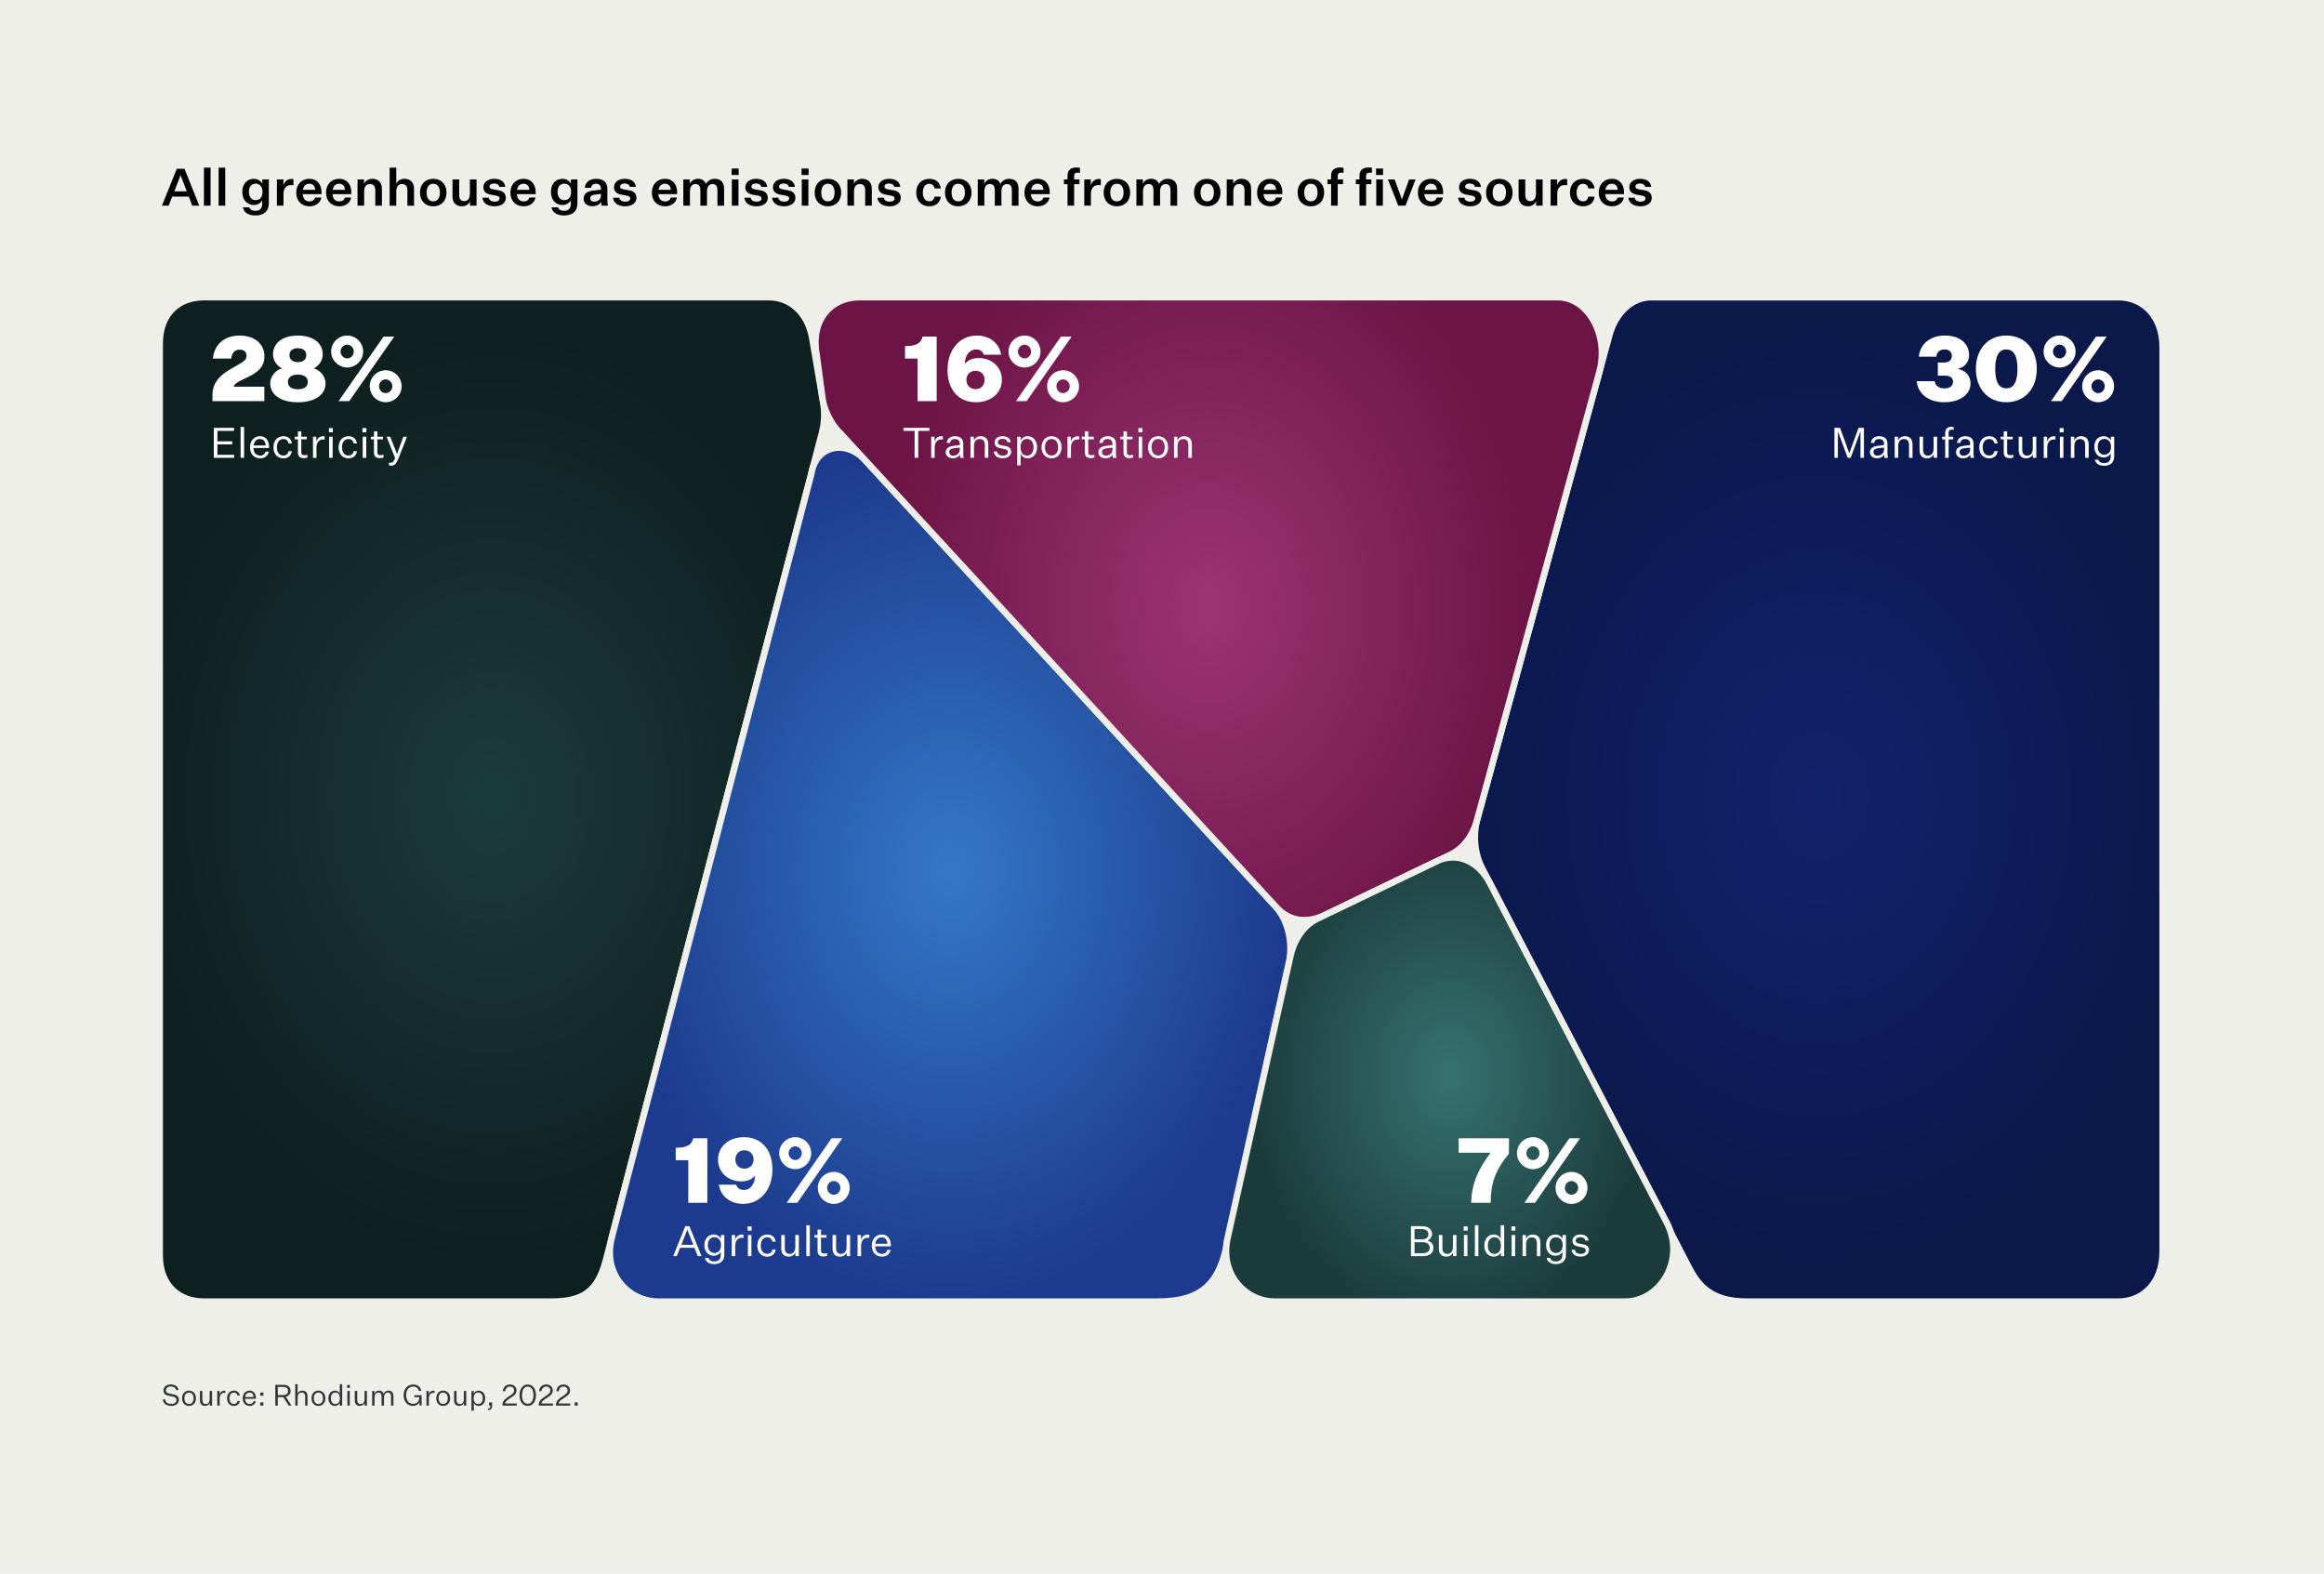
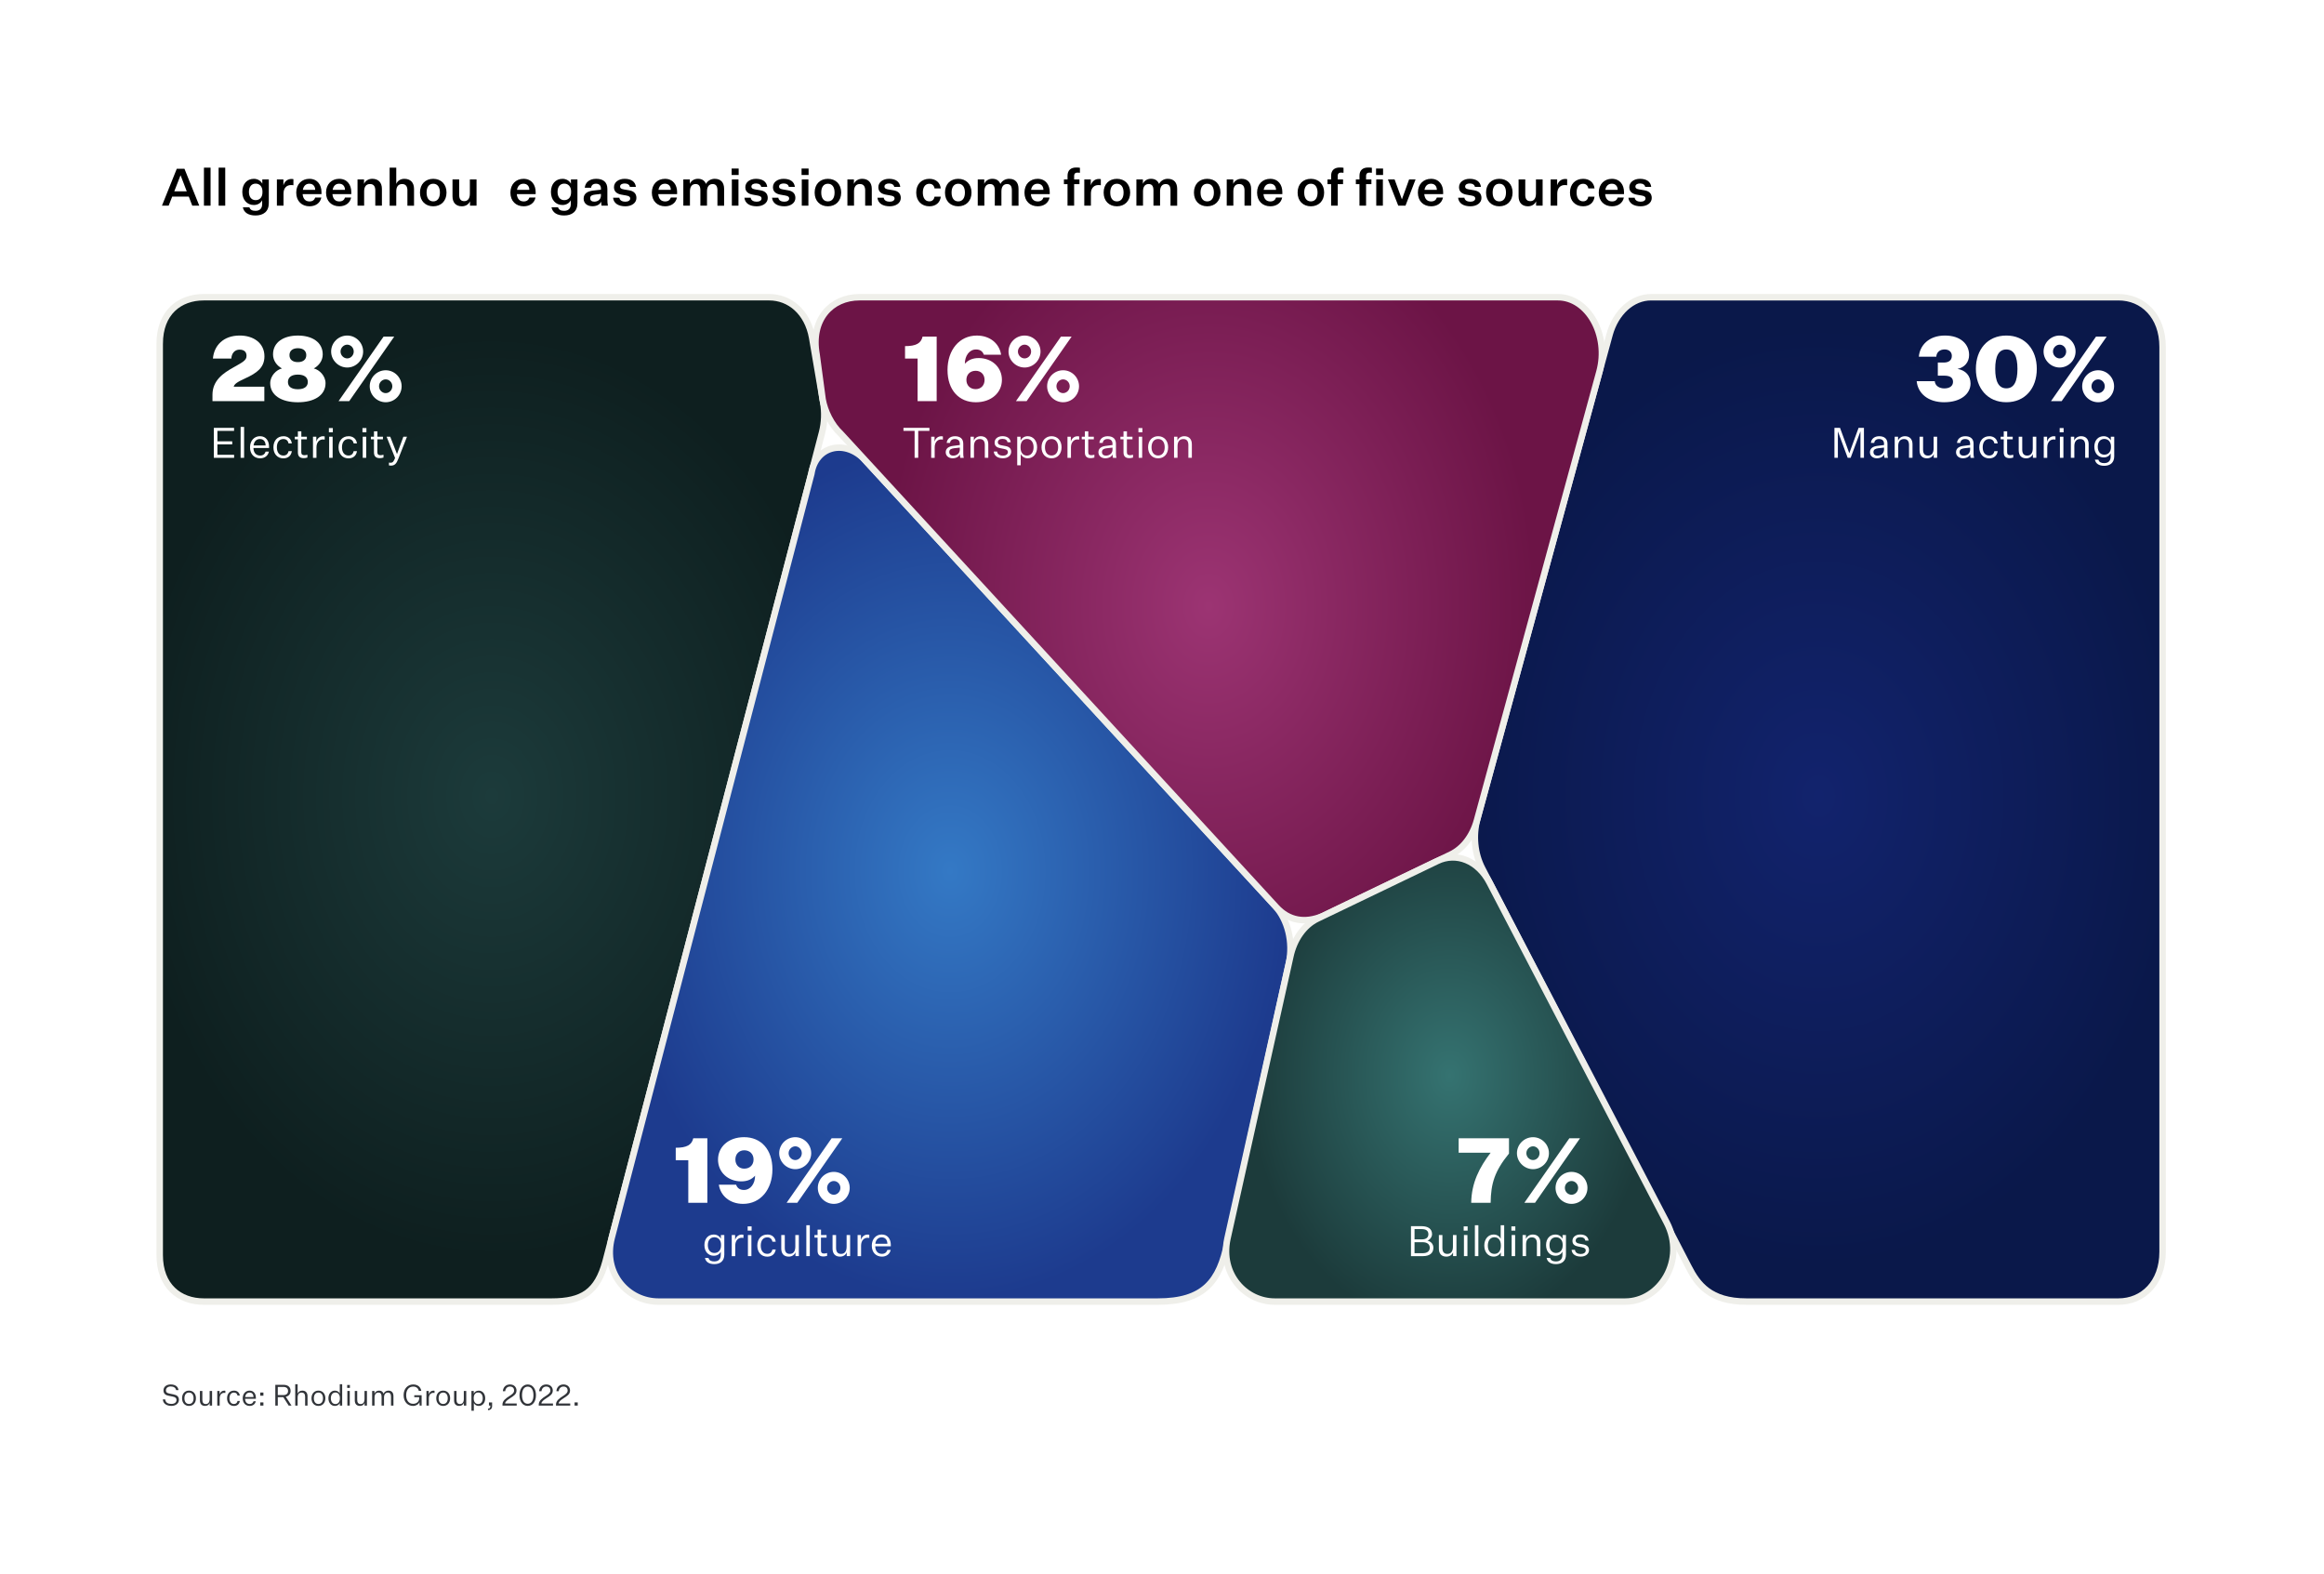
<svg xmlns="http://www.w3.org/2000/svg" viewBox="0 0 1440 975">
  <defs>
    <style>
      .cls-1 {
        fill: #313439;
      }

      .cls-2 {
        fill: #fff;
      }

      .cls-3 {
        fill: #efefea;
      }

      .cls-4 {
        fill: url(#radial-gradient);
      }

      .cls-4, .cls-5, .cls-6, .cls-7, .cls-8 {
        stroke: #efefea;
        stroke-width: 4px;
      }

      .cls-5 {
        fill: url(#radial-gradient-3);
      }

      .cls-6 {
        fill: url(#radial-gradient-2);
      }

      .cls-7 {
        fill: url(#radial-gradient-5);
      }

      .cls-8 {
        fill: url(#radial-gradient-4);
      }
    </style>
    <radialGradient id="radial-gradient" cx="1126.93" cy="493.62" fx="1126.93" fy="493.62" r="229.17" gradientTransform="translate(0 -133.58) scale(1 1.27)" gradientUnits="userSpaceOnUse">
      <stop offset="0" stop-color="#12236d" />
      <stop offset="1" stop-color="#0a184a" />
    </radialGradient>
    <radialGradient id="radial-gradient-2" cx="304.84" cy="493.62" fx="304.84" fy="493.62" r="225.87" gradientTransform="translate(0 -133.58) scale(1 1.27)" gradientUnits="userSpaceOnUse">
      <stop offset="0" stop-color="#1c3b3b" />
      <stop offset="1" stop-color="#0e1f1f" />
    </radialGradient>
    <radialGradient id="radial-gradient-3" cx="588.73" cy="530.19" fx="588.73" fy="530.19" r="209.27" gradientTransform="translate(0 -133.58) scale(1 1.27)" gradientUnits="userSpaceOnUse">
      <stop offset="0" stop-color="#3479c5" />
      <stop offset="1" stop-color="#1d3b8e" />
    </radialGradient>
    <radialGradient id="radial-gradient-4" cx="748.93" cy="400.87" fx="748.93" fy="400.87" r="202.86" gradientTransform="translate(0 -133.58) scale(1 1.27)" gradientUnits="userSpaceOnUse">
      <stop offset="0" stop-color="#9c3473" />
      <stop offset="1" stop-color="#6c1446" />
    </radialGradient>
    <radialGradient id="radial-gradient-5" cx="898.27" cy="629.83" fx="898.27" fy="629.83" r="124.24" gradientTransform="translate(0 -133.58) scale(1 1.27)" gradientUnits="userSpaceOnUse">
      <stop offset="0" stop-color="#357371" />
      <stop offset="1" stop-color="#1c3b3b" />
    </radialGradient>
  </defs>
  <g id="bg">
-     <rect class="cls-3" x="-20.53" y="-37.02" width="1482.65" height="1038.54" />
-   </g>
+     </g>
  <g id="source">
    <g>
      <path class="cls-1" d="M102.37,867.02c.2,2.07,1.89,2.77,3.8,2.77s3.19-.88,3.19-2.43c0-1.08-.59-1.78-2.34-2.11l-2.45-.49c-1.73-.32-3.28-1.12-3.28-3.33s1.82-3.69,4.48-3.69,4.57,1.19,4.83,3.51h-1.49c-.22-1.44-1.48-2.27-3.31-2.27s-2.99,1.04-2.99,2.39c0,1.28.72,1.73,2.29,2.03l2.52.52c1.98.4,3.24,1.31,3.24,3.35,0,2.2-1.94,3.75-4.66,3.75s-5.13-1.21-5.31-4.01h1.49Z" />
      <path class="cls-1" d="M117.11,871.04c-2.5,0-4.3-1.82-4.3-4.74s1.8-4.75,4.3-4.75,4.3,1.84,4.3,4.75-1.8,4.74-4.3,4.74ZM117.11,869.83c1.76,0,2.83-1.35,2.83-3.53s-1.06-3.55-2.83-3.55-2.83,1.37-2.83,3.55,1.06,3.53,2.83,3.53Z" />
      <path class="cls-1" d="M129.95,870.82v-1.64c-.43,1.13-1.51,1.85-2.88,1.85-2.05,0-3.2-1.24-3.2-3.44v-5.83h1.51v5.55c0,1.67.7,2.56,2.12,2.56s2.4-.94,2.4-3.12v-4.99h1.51v9.06h-1.46Z" />
      <path class="cls-1" d="M139.63,863.01c-.22-.05-.54-.07-.77-.07-1.44,0-2.75,1.13-2.75,3.42v4.46h-1.49v-9.06h1.44v2.14c.4-1.49,1.55-2.34,2.88-2.34.23,0,.49.02.7.07v1.37Z" />
      <path class="cls-1" d="M144.96,861.55c2.02,0,3.35,1.15,3.64,3.08h-1.42c-.25-1.21-.99-1.87-2.21-1.87-1.78,0-2.79,1.42-2.79,3.55s1.01,3.53,2.79,3.53c1.22,0,1.96-.67,2.21-1.87h1.42c-.29,1.95-1.62,3.08-3.64,3.08-2.52,0-4.27-1.84-4.27-4.74s1.75-4.75,4.27-4.75Z" />
      <path class="cls-1" d="M154.75,871.04c-2.56,0-4.36-1.78-4.36-4.7s1.85-4.79,4.27-4.79c2.68,0,3.89,2.14,3.89,4.46v.59h-6.7c.07,2.09,1.17,3.24,2.9,3.24,1.22,0,1.96-.59,2.34-1.69h1.4c-.41,1.93-1.98,2.88-3.75,2.88ZM151.9,865.53h5.19c-.04-1.57-.81-2.77-2.43-2.77-1.42,0-2.5.92-2.75,2.77Z" />
      <path class="cls-1" d="M161.26,862.74h1.96v1.96h-1.96v-1.96ZM161.26,868.86h1.96v1.96h-1.96v-1.96Z" />
      <path class="cls-1" d="M170.59,870.82v-12.86h4.95c2.88,0,4.52,1.35,4.52,3.82,0,2.09-1.46,3.26-2.97,3.6l3.53,5.44h-1.75l-3.33-5.2h-3.42v5.2h-1.53ZM175.45,864.32c1.94,0,3.04-.86,3.04-2.54s-1.1-2.52-3.04-2.52h-3.33v5.06h3.33Z" />
      <path class="cls-1" d="M187.31,861.55c2.03,0,3.24,1.28,3.24,3.44v5.83h-1.49v-5.51c0-1.67-.74-2.54-2.16-2.54s-2.48.88-2.48,3.06v4.99h-1.49v-13.25h1.49v5.85c.43-1.15,1.51-1.87,2.9-1.87Z" />
      <path class="cls-1" d="M197.3,871.04c-2.5,0-4.3-1.82-4.3-4.74s1.8-4.75,4.3-4.75,4.3,1.84,4.3,4.75-1.8,4.74-4.3,4.74ZM197.3,869.83c1.76,0,2.83-1.35,2.83-3.53s-1.06-3.55-2.83-3.55-2.83,1.37-2.83,3.55,1.06,3.53,2.83,3.53Z" />
      <path class="cls-1" d="M210.58,869.24c-.45.92-1.57,1.8-3.06,1.8-2.3,0-4.03-1.87-4.03-4.74s1.73-4.75,4.03-4.75c1.57,0,2.59.9,3.01,1.82v-5.8h1.49v13.25h-1.44v-1.58ZM210.6,866.16c0-2.05-1.01-3.44-2.77-3.44s-2.83,1.46-2.83,3.58,1.04,3.57,2.83,3.57,2.77-1.4,2.77-3.46v-.25Z" />
      <path class="cls-1" d="M215.12,858.06h1.69v1.82h-1.69v-1.82ZM215.23,861.76h1.49v9.06h-1.49v-9.06Z" />
      <path class="cls-1" d="M225.92,870.82v-1.64c-.43,1.13-1.51,1.85-2.88,1.85-2.05,0-3.21-1.24-3.21-3.44v-5.83h1.51v5.55c0,1.67.7,2.56,2.12,2.56s2.4-.94,2.4-3.12v-4.99h1.51v9.06h-1.46Z" />
      <path class="cls-1" d="M240.68,861.55c2.09,0,3.11,1.31,3.11,3.44v5.83h-1.51v-5.51c0-1.69-.61-2.54-1.96-2.54s-2.38.97-2.38,3.06v4.99h-1.51v-5.51c0-1.69-.59-2.54-1.96-2.54s-2.4.97-2.4,3.06v4.99h-1.49v-9.06h1.44v1.66c.43-1.15,1.55-1.87,2.86-1.87,1.53,0,2.36.74,2.75,1.94.56-1.22,1.71-1.94,3.04-1.94Z" />
      <path class="cls-1" d="M256.03,857.75c2.86,0,4.57,1.58,5.02,3.96h-1.55c-.34-1.6-1.51-2.65-3.47-2.65-2.74,0-4.36,2.11-4.36,5.31s1.58,5.35,4.3,5.35c2.16,0,3.76-1.33,3.76-3.42v-.67h-3.04v-1.22h4.56v6.41h-1.22l-.14-2.14c-.49,1.39-2.21,2.36-3.93,2.36-3.4,0-5.87-2.61-5.87-6.66s2.54-6.63,5.94-6.63Z" />
      <path class="cls-1" d="M269.24,863.01c-.22-.05-.54-.07-.77-.07-1.44,0-2.75,1.13-2.75,3.42v4.46h-1.49v-9.06h1.44v2.14c.4-1.49,1.55-2.34,2.88-2.34.23,0,.49.02.7.07v1.37Z" />
      <path class="cls-1" d="M274.61,871.04c-2.5,0-4.3-1.82-4.3-4.74s1.8-4.75,4.3-4.75,4.3,1.84,4.3,4.75-1.8,4.74-4.3,4.74ZM274.61,869.83c1.76,0,2.83-1.35,2.83-3.53s-1.06-3.55-2.83-3.55-2.83,1.37-2.83,3.55,1.06,3.53,2.83,3.53Z" />
      <path class="cls-1" d="M287.44,870.82v-1.64c-.43,1.13-1.51,1.85-2.88,1.85-2.05,0-3.2-1.24-3.2-3.44v-5.83h1.51v5.55c0,1.67.7,2.56,2.12,2.56s2.4-.94,2.4-3.12v-4.99h1.51v9.06h-1.46Z" />
      <path class="cls-1" d="M293.6,874.03h-1.49v-12.26h1.44v1.66c.41-.92,1.49-1.87,3.06-1.87,2.3,0,4.03,1.87,4.03,4.75s-1.73,4.74-4.03,4.74c-1.49,0-2.56-.88-3.01-1.8v4.79ZM293.52,866.41c0,2.05,1.01,3.46,2.77,3.46s2.83-1.46,2.83-3.57-1.04-3.58-2.83-3.58-2.77,1.39-2.77,3.44v.25Z" />
      <path class="cls-1" d="M302.96,868.86h1.96v2.27c0,1.5-.9,2.52-2.54,2.52v-.92c.92,0,1.44-.41,1.44-1.6v-.32h-.86v-1.95Z" />
      <path class="cls-1" d="M316.1,866.23c-1.57,1.04-3.11,2.12-3.11,3.29h7.17v1.3h-8.82v-.7c0-2.29,2.21-3.89,4.12-5.08,1.71-1.1,3.1-2.05,3.1-3.55,0-1.22-.7-2.45-2.61-2.45-1.76,0-2.79,1.33-2.9,2.88h-1.46c.13-2.27,1.67-4.18,4.38-4.18s4.07,1.84,4.07,3.75c0,2.41-2,3.49-3.93,4.74Z" />
      <path class="cls-1" d="M326.99,857.75c3.13,0,5.11,2.79,5.11,6.64s-1.98,6.64-5.11,6.64-5.11-2.79-5.11-6.64,2-6.64,5.11-6.64ZM326.99,869.7c2.36,0,3.55-2.16,3.55-5.31s-1.19-5.31-3.55-5.31-3.53,2.16-3.53,5.31,1.19,5.31,3.53,5.31Z" />
      <path class="cls-1" d="M338.58,866.23c-1.57,1.04-3.11,2.12-3.11,3.29h7.17v1.3h-8.82v-.7c0-2.29,2.21-3.89,4.12-5.08,1.71-1.1,3.1-2.05,3.1-3.55,0-1.22-.7-2.45-2.61-2.45-1.76,0-2.79,1.33-2.9,2.88h-1.46c.13-2.27,1.67-4.18,4.38-4.18s4.07,1.84,4.07,3.75c0,2.41-2,3.49-3.93,4.74Z" />
      <path class="cls-1" d="M349.27,866.23c-1.57,1.04-3.11,2.12-3.11,3.29h7.17v1.3h-8.82v-.7c0-2.29,2.21-3.89,4.12-5.08,1.71-1.1,3.1-2.05,3.1-3.55,0-1.22-.7-2.45-2.61-2.45-1.76,0-2.79,1.33-2.9,2.88h-1.46c.13-2.27,1.67-4.18,4.38-4.18s4.07,1.84,4.07,3.75c0,2.41-2,3.49-3.93,4.74Z" />
      <path class="cls-1" d="M356.02,868.86h1.96v1.96h-1.96v-1.96Z" />
    </g>
  </g>
  <g id="data">
    <g>
      <path id="Manufacturing" class="cls-4" d="M997.28,207.49l-81.9,299.89c-2.8,10.24-1.68,21.56,3.01,30.61l127.9,246.92c5.51,10.76,13.27,21.48,35.83,21.48h230.57c15.08,0,27.3-11.57,27.3-30.77V214.92c0-19.21-12.22-30.77-27.3-30.77h-289.65c-11.62,0-21.96,9.37-25.78,23.35Z" />
      <path id="Electricity" class="cls-6" d="M98.96,212.92v564.7c0,19.21,12.22,28.77,27.3,28.77h215.44c19.33,0,28.46-6.14,33.51-24.82l134.16-513.71c1.55-6.01,1.79-12.45.68-18.62l-6.83-40.07c-2.84-15.81-13.88-25.03-26.61-25.03H126.26c-15.08,0-27.3,9.57-27.3,28.77Z" />
      <path id="Agriculture" class="cls-5" d="M502.76,293.43l-123.71,473.32c-5.81,22.49,10.34,39.64,28.93,39.64h309.39c28.59,0,38.37-12.43,43.16-36.73l38.12-172.95c2.75-12.97-.61-26.8-8.63-35.52l-255.09-277.3c-12.5-11.86-29.64-7.01-32.17,9.53Z" />
      <path id="Transport" class="cls-8" d="M505.99,219.67l3.73,27.78c1.31,7.29,5.35,15.79,11.33,21.35l269.85,293.34c7.57,8.23,17.59,10.13,28.85,5.36l79.25-38.11c7.57-3.64,13.48-11.37,16.14-21.11l75.9-277.94c6.17-22.6-7-46.2-25.78-46.2h-432.66c-17.53,0-30.52,13.75-26.61,35.52Z" />
      <path id="Buildings" class="cls-7" d="M890.56,533.45l-74.33,35.74c-8.21,3.95-14.43,12.68-16.71,23.47l-39.01,174.89c-4.68,22.1,11.38,38.84,29.35,38.84h217.12c21.76,0,37.77-25.84,25.77-48.96l-109.78-210.64c-7.03-13.54-20.48-19.08-32.41-13.35Z" />
    </g>
    <g>
      <path class="cls-2" d="M151.81,234.48c-5.15,2.35-6.61,3.53-7,5.1h18.98v8.96h-32.14v-3.98c0-8.96,6.89-13.5,12.88-16.86,5.82-3.3,8.23-4.42,8.23-7.22,0-2.63-1.68-3.86-4.37-3.86-3.02,0-4.93,2.41-5.04,5.54h-11.42c.67-8.06,6.5-14.28,16.58-14.28,8.79,0,15.34,4.82,15.34,12.88,0,6.94-4.54,10.3-12.04,13.72Z" />
      <path class="cls-2" d="M199.97,219.59c0,3.98-2.58,7.11-5.54,8.68,3.42.78,7.28,4.54,7.28,9.13,0,7.45-6.89,11.82-17.14,11.82s-17.14-4.37-17.14-11.82c0-4.59,3.86-8.34,7.28-9.13-2.97-1.57-5.54-4.7-5.54-8.68,0-7.62,6.61-11.7,15.4-11.7s15.4,4.09,15.4,11.7ZM190.73,236.67c0-2.74-2.02-4.59-6.16-4.59s-6.16,1.85-6.16,4.59,2.02,4.48,6.16,4.48,6.16-1.79,6.16-4.48ZM189.78,220.04c0-2.8-2.07-4.31-5.21-4.31s-5.21,1.51-5.21,4.31,2.07,4.31,5.21,4.31,5.21-1.51,5.21-4.31Z" />
      <path class="cls-2" d="M215.15,207.88c5.38,0,9.86,4.48,9.86,9.91s-4.48,9.91-9.86,9.91-9.97-4.48-9.97-9.91,4.48-9.91,9.97-9.91ZM244.27,208.56l-27.89,39.98h-6.61l27.89-39.98h6.61ZM215.15,222.05c2.13,0,4.03-1.85,4.03-4.26s-1.9-4.26-4.03-4.26-4.14,1.9-4.14,4.26,1.96,4.26,4.14,4.26ZM239,229.39c5.43,0,9.86,4.48,9.86,9.91s-4.42,9.91-9.86,9.91-9.91-4.48-9.91-9.91,4.42-9.91,9.91-9.91ZM239,243.56c2.18,0,4.09-1.9,4.09-4.26s-1.9-4.26-4.09-4.26-4.14,1.85-4.14,4.26,1.96,4.26,4.14,4.26Z" />
    </g>
    <g>
      <path class="cls-2" d="M132.5,283.64v-18.56h12.53v1.87h-10.32v6.47h9.18v1.9h-9.18v6.45h10.35v1.87h-12.56Z" />
      <path class="cls-2" d="M149.09,283.64v-19.14h2.16v19.14h-2.16Z" />
      <path class="cls-2" d="M161.21,283.95c-3.69,0-6.29-2.57-6.29-6.79s2.68-6.92,6.16-6.92c3.87,0,5.62,3.09,5.62,6.45v.86h-9.67c.1,3.02,1.69,4.68,4.19,4.68,1.77,0,2.83-.86,3.38-2.44h2.03c-.6,2.78-2.86,4.16-5.41,4.16ZM157.1,275.99h7.49c-.05-2.26-1.17-4-3.51-4-2.05,0-3.61,1.33-3.98,4Z" />
      <path class="cls-2" d="M175.58,270.25c2.91,0,4.84,1.66,5.25,4.45h-2.05c-.36-1.74-1.43-2.7-3.2-2.7-2.57,0-4.03,2.05-4.03,5.12s1.46,5.1,4.03,5.1c1.77,0,2.83-.96,3.2-2.7h2.05c-.42,2.81-2.34,4.45-5.25,4.45-3.64,0-6.16-2.65-6.16-6.84s2.52-6.86,6.16-6.86Z" />
      <path class="cls-2" d="M190.48,283.48c-.96.29-1.72.36-2.29.36-2.39,0-3.61-1.14-3.61-3.56v-8.09h-1.92v-1.64h1.92v-3.33h2.13v3.33h3.43v1.64h-3.46v7.98c0,1.38.7,1.85,1.9,1.85.49,0,1.07-.05,1.9-.31v1.77Z" />
      <path class="cls-2" d="M201.19,272.35c-.31-.08-.78-.1-1.12-.1-2.08,0-3.98,1.64-3.98,4.94v6.45h-2.16v-13.08h2.08v3.09c.57-2.16,2.24-3.38,4.16-3.38.34,0,.7.03,1.01.1v1.98Z" />
      <path class="cls-2" d="M203.79,265.2h2.44v2.63h-2.44v-2.63ZM203.95,270.56h2.16v13.08h-2.16v-13.08Z" />
      <path class="cls-2" d="M215.93,270.25c2.91,0,4.84,1.66,5.25,4.45h-2.05c-.36-1.74-1.43-2.7-3.2-2.7-2.57,0-4.03,2.05-4.03,5.12s1.46,5.1,4.03,5.1c1.77,0,2.83-.96,3.2-2.7h2.05c-.42,2.81-2.34,4.45-5.25,4.45-3.64,0-6.16-2.65-6.16-6.84s2.52-6.86,6.16-6.86Z" />
      <path class="cls-2" d="M224.59,265.2h2.44v2.63h-2.44v-2.63ZM224.75,270.56h2.16v13.08h-2.16v-13.08Z" />
      <path class="cls-2" d="M237.62,283.48c-.96.29-1.72.36-2.29.36-2.39,0-3.61-1.14-3.61-3.56v-8.09h-1.92v-1.64h1.92v-3.33h2.13v3.33h3.43v1.64h-3.46v7.98c0,1.38.7,1.85,1.9,1.85.49,0,1.07-.05,1.9-.31v1.77Z" />
      <path class="cls-2" d="M239.54,270.56h2.26l4.16,10.69h.05l3.93-10.69h2.24l-5.28,13.47c-1.2,3.12-2.24,4.42-4.63,4.45-.36,0-.86-.05-1.27-.13v-1.77c.42.1.7.1,1.04.1,1.3,0,1.9-.73,2.76-2.94l-5.25-13.18Z" />
    </g>
    <g>
      <path class="cls-2" d="M418.7,711.09c6.83,0,9.91-1.74,10.86-5.88h8.74v39.98h-11.82v-26.38h-7.78v-7.73Z" />
      <path class="cls-2" d="M467.86,728.39c-2.02,2.24-4.7,3.53-8.57,3.53-8.23,0-14.39-5.71-14.39-13.5s6.38-13.89,16.18-13.89c10.36,0,17.53,7.5,17.53,19.99s-7.45,21.34-18.14,21.34c-8.4,0-14.06-5.15-15.06-11.87h10.7c.62,1.74,1.9,3.25,4.82,3.25,4.14,0,6.94-3.92,6.94-8.85ZM455.66,718.37c0,3.36,2.24,5.66,5.49,5.66,3.47,0,5.77-2.3,5.77-5.66s-2.3-5.71-5.77-5.71c-3.25,0-5.49,2.35-5.49,5.71Z" />
      <path class="cls-2" d="M492.78,704.54c5.38,0,9.86,4.48,9.86,9.91s-4.48,9.91-9.86,9.91-9.97-4.48-9.97-9.91,4.48-9.91,9.97-9.91ZM521.9,705.21l-27.89,39.98h-6.61l27.89-39.98h6.61ZM492.78,718.71c2.13,0,4.03-1.85,4.03-4.26s-1.9-4.26-4.03-4.26-4.14,1.9-4.14,4.26,1.96,4.26,4.14,4.26ZM516.64,726.04c5.43,0,9.86,4.48,9.86,9.91s-4.42,9.91-9.86,9.91-9.91-4.48-9.91-9.91,4.42-9.91,9.91-9.91ZM516.64,740.21c2.18,0,4.09-1.9,4.09-4.26s-1.9-4.26-4.09-4.26-4.14,1.85-4.14,4.26,1.96,4.26,4.14,4.26Z" />
    </g>
    <g>
-       <path class="cls-2" d="M430.3,773.06h-8.89l-2.05,5.17h-2.24l7.51-18.56h2.52l7.54,18.56h-2.34l-2.05-5.17ZM422.14,771.21h7.44l-3.67-9.31h-.08l-3.69,9.31Z" />
      <path class="cls-2" d="M446.61,775.48c-.6,1.27-2.05,2.52-4.34,2.52-3.35,0-5.8-2.52-5.8-6.6s2.44-6.55,5.8-6.55c2.29,0,3.8,1.35,4.42,2.6v-2.29h2.11v12.09c0,4.16-2.7,5.93-6.19,5.93-3.15,0-5.28-1.27-5.8-3.82h2.18c.44,1.64,1.82,2.16,3.59,2.16,2.57,0,4.03-1.38,4.03-4.11v-1.92ZM446.76,771.08c0-2.7-1.69-4.55-4.11-4.55-2.55,0-4.06,1.95-4.06,4.86s1.51,4.89,4.06,4.89,4.11-1.87,4.11-4.58v-.62Z" />
      <path class="cls-2" d="M460.67,766.95c-.31-.08-.78-.1-1.12-.1-2.08,0-3.98,1.64-3.98,4.94v6.45h-2.16v-13.08h2.08v3.09c.57-2.16,2.24-3.38,4.16-3.38.34,0,.7.03,1.01.1v1.98Z" />
      <path class="cls-2" d="M463.27,759.8h2.44v2.63h-2.44v-2.63ZM463.43,765.15h2.16v13.08h-2.16v-13.08Z" />
      <path class="cls-2" d="M475.41,764.84c2.91,0,4.84,1.66,5.25,4.45h-2.05c-.36-1.74-1.43-2.7-3.2-2.7-2.57,0-4.03,2.05-4.03,5.12s1.46,5.1,4.03,5.1c1.77,0,2.83-.96,3.2-2.7h2.05c-.42,2.81-2.34,4.45-5.25,4.45-3.64,0-6.16-2.65-6.16-6.84s2.52-6.86,6.16-6.86Z" />
      <path class="cls-2" d="M492.88,778.23v-2.37c-.62,1.64-2.18,2.68-4.16,2.68-2.96,0-4.63-1.79-4.63-4.97v-8.42h2.18v8.01c0,2.42,1.01,3.69,3.07,3.69s3.46-1.35,3.46-4.5v-7.2h2.18v13.08h-2.11Z" />
      <path class="cls-2" d="M499.62,778.23v-19.14h2.16v19.14h-2.16Z" />
      <path class="cls-2" d="M512.49,778.08c-.96.29-1.72.36-2.29.36-2.39,0-3.61-1.14-3.61-3.56v-8.09h-1.92v-1.64h1.92v-3.33h2.13v3.33h3.43v1.64h-3.46v7.98c0,1.38.7,1.85,1.9,1.85.49,0,1.07-.05,1.9-.31v1.77Z" />
      <path class="cls-2" d="M524.66,778.23v-2.37c-.62,1.64-2.18,2.68-4.16,2.68-2.96,0-4.63-1.79-4.63-4.97v-8.42h2.18v8.01c0,2.42,1.01,3.69,3.07,3.69s3.46-1.35,3.46-4.5v-7.2h2.18v13.08h-2.11Z" />
      <path class="cls-2" d="M538.64,766.95c-.31-.08-.78-.1-1.12-.1-2.08,0-3.98,1.64-3.98,4.94v6.45h-2.16v-13.08h2.08v3.09c.57-2.16,2.24-3.38,4.16-3.38.34,0,.7.03,1.01.1v1.98Z" />
      <path class="cls-2" d="M546.47,778.54c-3.69,0-6.29-2.57-6.29-6.79s2.68-6.92,6.16-6.92c3.87,0,5.62,3.09,5.62,6.45v.86h-9.67c.1,3.02,1.69,4.68,4.19,4.68,1.77,0,2.83-.86,3.38-2.44h2.03c-.6,2.78-2.86,4.16-5.41,4.16ZM542.36,770.59h7.49c-.05-2.26-1.17-4-3.51-4-2.05,0-3.61,1.33-3.98,4Z" />
    </g>
    <g>
      <path class="cls-2" d="M560.78,214.44c6.83,0,9.91-1.74,10.86-5.88h8.74v39.98h-11.82v-26.38h-7.78v-7.73Z" />
      <path class="cls-2" d="M597.85,225.36c2.02-2.24,4.7-3.53,8.57-3.53,8.23,0,14.39,5.71,14.39,13.5s-6.38,13.89-16.18,13.89c-10.36,0-17.53-7.5-17.53-19.99s7.45-21.34,18.14-21.34c8.4,0,14.06,5.15,15.06,11.87h-10.7c-.62-1.74-1.9-3.25-4.82-3.25-4.14,0-6.94,3.92-6.94,8.85ZM610.06,235.38c0-3.36-2.24-5.66-5.49-5.66-3.47,0-5.77,2.3-5.77,5.66s2.3,5.71,5.77,5.71c3.25,0,5.49-2.35,5.49-5.71Z" />
      <path class="cls-2" d="M634.87,207.88c5.38,0,9.86,4.48,9.86,9.91s-4.48,9.91-9.86,9.91-9.97-4.48-9.97-9.91,4.48-9.91,9.97-9.91ZM663.99,208.56l-27.89,39.98h-6.61l27.89-39.98h6.61ZM634.87,222.05c2.13,0,4.03-1.85,4.03-4.26s-1.9-4.26-4.03-4.26-4.14,1.9-4.14,4.26,1.96,4.26,4.14,4.26ZM658.73,229.39c5.43,0,9.86,4.48,9.86,9.91s-4.42,9.91-9.86,9.91-9.91-4.48-9.91-9.91,4.42-9.91,9.91-9.91ZM658.73,243.56c2.18,0,4.09-1.9,4.09-4.26s-1.9-4.26-4.09-4.26-4.14,1.85-4.14,4.26,1.96,4.26,4.14,4.26Z" />
    </g>
    <g>
      <path class="cls-2" d="M566.72,266.94h-6.92v-1.87h16.09v1.87h-6.94v16.69h-2.24v-16.69Z" />
      <path class="cls-2" d="M584.25,272.35c-.31-.08-.78-.1-1.12-.1-2.08,0-3.98,1.64-3.98,4.94v6.45h-2.16v-13.08h2.08v3.09c.57-2.16,2.24-3.38,4.16-3.38.34,0,.7.03,1.01.1v1.98Z" />
      <path class="cls-2" d="M594.78,281.43c-.57,1.53-2.37,2.5-4.55,2.5s-4.24-1.33-4.24-3.74,1.87-3.61,4.52-3.93l4.21-.55v-.75c0-2.08-1.27-2.96-3.07-2.96s-2.83.91-2.99,2.42h-2.08c.26-2.65,2.34-4.16,5.12-4.16,3.17,0,5.15,1.51,5.15,4.65v6.01c0,.96.05,1.87.31,2.73h-2.16c-.16-.73-.23-1.59-.23-2.21ZM594.72,278.49v-1.17l-3.56.39c-1.64.23-2.99.65-2.99,2.42,0,1.22.86,2.16,2.5,2.16,2.03,0,4.06-1.27,4.06-3.8Z" />
      <path class="cls-2" d="M603.43,272.95c.62-1.61,2.26-2.7,4.26-2.7,2.94,0,4.68,1.85,4.68,4.97v8.42h-2.16v-7.96c0-2.42-1.07-3.67-3.12-3.67s-3.59,1.27-3.59,4.42v7.2h-2.16v-13.08h2.08v2.39Z" />
      <path class="cls-2" d="M617.84,279.76c.16,1.79,1.82,2.55,3.59,2.55s3.09-.83,3.09-2.24c0-.96-.62-1.59-2.29-1.9l-2.31-.47c-2.11-.39-3.64-1.25-3.64-3.54s1.98-3.93,4.86-3.93,4.86,1.3,5.12,3.77h-2c-.16-1.33-1.33-2.11-3.12-2.11s-2.86.86-2.86,2.13c0,1.12.78,1.59,2.29,1.87l2.6.49c2.13.42,3.38,1.46,3.38,3.56,0,2.29-2.16,3.98-5.1,3.98-3.12,0-5.46-1.38-5.69-4.19h2.08Z" />
      <path class="cls-2" d="M632.45,288.26h-2.16v-17.71h2.08v2.39c.6-1.33,2.16-2.7,4.42-2.7,3.33,0,5.82,2.7,5.82,6.86s-2.5,6.84-5.82,6.84c-2.16,0-3.69-1.27-4.34-2.6v6.92ZM632.35,277.27c0,2.96,1.46,4.99,4,4.99s4.08-2.11,4.08-5.15-1.51-5.17-4.08-5.17-4,2-4,4.97v.36Z" />
      <path class="cls-2" d="M651.56,283.95c-3.61,0-6.21-2.63-6.21-6.84s2.6-6.86,6.21-6.86,6.21,2.65,6.21,6.86-2.6,6.84-6.21,6.84ZM651.56,282.21c2.55,0,4.08-1.95,4.08-5.1s-1.53-5.12-4.08-5.12-4.08,1.98-4.08,5.12,1.53,5.1,4.08,5.1Z" />
      <path class="cls-2" d="M668.69,272.35c-.31-.08-.78-.1-1.12-.1-2.08,0-3.98,1.64-3.98,4.94v6.45h-2.16v-13.08h2.08v3.09c.57-2.16,2.24-3.38,4.16-3.38.34,0,.7.03,1.01.1v1.98Z" />
      <path class="cls-2" d="M678.1,283.48c-.96.29-1.72.36-2.29.36-2.39,0-3.61-1.14-3.61-3.56v-8.09h-1.92v-1.64h1.92v-3.33h2.13v3.33h3.43v1.64h-3.46v7.98c0,1.38.7,1.85,1.9,1.85.49,0,1.07-.05,1.9-.31v1.77Z" />
      <path class="cls-2" d="M689.39,281.43c-.57,1.53-2.37,2.5-4.55,2.5s-4.24-1.33-4.24-3.74,1.87-3.61,4.52-3.93l4.21-.55v-.75c0-2.08-1.27-2.96-3.07-2.96s-2.83.91-2.99,2.42h-2.08c.26-2.65,2.34-4.16,5.12-4.16,3.17,0,5.15,1.51,5.15,4.65v6.01c0,.96.05,1.87.31,2.73h-2.16c-.16-.73-.23-1.59-.23-2.21ZM689.34,278.49v-1.17l-3.56.39c-1.64.23-2.99.65-2.99,2.42,0,1.22.86,2.16,2.5,2.16,2.03,0,4.06-1.27,4.06-3.8Z" />
      <path class="cls-2" d="M702.05,283.48c-.96.29-1.72.36-2.29.36-2.39,0-3.61-1.14-3.61-3.56v-8.09h-1.92v-1.64h1.92v-3.33h2.13v3.33h3.43v1.64h-3.46v7.98c0,1.38.7,1.85,1.9,1.85.49,0,1.07-.05,1.9-.31v1.77Z" />
      <path class="cls-2" d="M705.4,265.2h2.44v2.63h-2.44v-2.63ZM705.56,270.56h2.16v13.08h-2.16v-13.08Z" />
      <path class="cls-2" d="M717.6,283.95c-3.61,0-6.21-2.63-6.21-6.84s2.6-6.86,6.21-6.86,6.21,2.65,6.21,6.86-2.6,6.84-6.21,6.84ZM717.6,282.21c2.55,0,4.08-1.95,4.08-5.1s-1.53-5.12-4.08-5.12-4.08,1.98-4.08,5.12,1.53,5.1,4.08,5.1Z" />
      <path class="cls-2" d="M729.56,272.95c.62-1.61,2.26-2.7,4.26-2.7,2.94,0,4.68,1.85,4.68,4.97v8.42h-2.16v-7.96c0-2.42-1.07-3.67-3.12-3.67s-3.59,1.27-3.59,4.42v7.2h-2.16v-13.08h2.08v2.39Z" />
    </g>
    <g>
      <path class="cls-2" d="M1204.7,249.21c-10.02,0-16.35-5.49-17.08-13.05h11.2c.22,2.97,3.02,4.48,5.88,4.48,3.53,0,5.43-1.62,5.43-4.09,0-2.97-2.35-3.81-5.66-3.81h-3.75v-8.12h3.64c3.14,0,5.04-1.4,5.04-4.14,0-2.41-1.74-3.98-4.48-3.98-2.97,0-4.98,1.74-5.15,4.48h-10.81c.56-6.94,6.16-13.1,16.13-13.1s15.01,5.54,15.01,12.04c0,4.42-2.8,7.78-7.17,8.62,5.1.9,8.06,4.31,8.06,9.07,0,6.22-5.82,11.59-16.3,11.59Z" />
      <path class="cls-2" d="M1243.17,207.88c11.65,0,18.87,8.68,18.87,20.66s-7.22,20.66-18.87,20.66-18.87-8.68-18.87-20.66,7.22-20.66,18.87-20.66ZM1243.17,240.59c4.76,0,6.89-4.26,6.89-12.04s-2.13-12.04-6.89-12.04-6.89,4.26-6.89,12.04,2.13,12.04,6.89,12.04Z" />
      <path class="cls-2" d="M1276.21,207.88c5.38,0,9.86,4.48,9.86,9.91s-4.48,9.91-9.86,9.91-9.97-4.48-9.97-9.91,4.48-9.91,9.97-9.91ZM1305.33,208.56l-27.89,39.98h-6.61l27.89-39.98h6.61ZM1276.21,222.05c2.13,0,4.03-1.85,4.03-4.26s-1.9-4.26-4.03-4.26-4.14,1.9-4.14,4.26,1.96,4.26,4.14,4.26ZM1300.07,229.39c5.43,0,9.86,4.48,9.86,9.91s-4.42,9.91-9.86,9.91-9.91-4.48-9.91-9.91,4.42-9.91,9.91-9.91ZM1300.07,243.56c2.18,0,4.09-1.9,4.09-4.26s-1.9-4.26-4.09-4.26-4.14,1.85-4.14,4.26,1.96,4.26,4.14,4.26Z" />
    </g>
    <g>
      <path class="cls-2" d="M1144.87,283.64l-6.03-16.28h-.05v16.28h-2.13v-18.56h3.46l5.72,15.65h.05l5.72-15.65h3.33v18.56h-2.16v-16.28h-.05l-6.03,16.28h-1.82Z" />
      <path class="cls-2" d="M1167.44,281.43c-.57,1.53-2.37,2.5-4.55,2.5s-4.24-1.33-4.24-3.74,1.87-3.61,4.52-3.93l4.21-.55v-.75c0-2.08-1.27-2.96-3.07-2.96s-2.83.91-2.99,2.42h-2.08c.26-2.65,2.34-4.16,5.12-4.16,3.17,0,5.15,1.51,5.15,4.65v6.01c0,.96.05,1.87.31,2.73h-2.16c-.16-.73-.23-1.59-.23-2.21ZM1167.38,278.49v-1.17l-3.56.39c-1.64.23-2.99.65-2.99,2.42,0,1.22.86,2.16,2.5,2.16,2.03,0,4.06-1.27,4.06-3.8Z" />
      <path class="cls-2" d="M1176.09,272.95c.62-1.61,2.26-2.7,4.26-2.7,2.94,0,4.68,1.85,4.68,4.97v8.42h-2.16v-7.96c0-2.42-1.07-3.67-3.12-3.67s-3.59,1.27-3.59,4.42v7.2h-2.16v-13.08h2.08v2.39Z" />
      <path class="cls-2" d="M1198.19,283.64v-2.37c-.62,1.64-2.18,2.68-4.16,2.68-2.96,0-4.63-1.79-4.63-4.97v-8.42h2.18v8.01c0,2.42,1.01,3.69,3.07,3.69s3.46-1.35,3.46-4.5v-7.2h2.18v13.08h-2.11Z" />
-       <path class="cls-2" d="M1203.37,272.2v-1.64h1.9v-2.44c0-2.44,1.56-3.69,3.8-3.69.47,0,1.07.05,1.46.13v1.72c-.34-.05-.86-.08-1.33-.08-.94,0-1.79.47-1.79,1.95v2.42h2.81v1.64h-2.81v11.44h-2.13v-11.44h-1.9Z" />
      <path class="cls-2" d="M1220.79,281.43c-.57,1.53-2.37,2.5-4.55,2.5s-4.24-1.33-4.24-3.74,1.87-3.61,4.52-3.93l4.21-.55v-.75c0-2.08-1.27-2.96-3.07-2.96s-2.83.91-2.99,2.42h-2.08c.26-2.65,2.34-4.16,5.12-4.16,3.17,0,5.15,1.51,5.15,4.65v6.01c0,.96.05,1.87.31,2.73h-2.16c-.16-.73-.23-1.59-.23-2.21ZM1220.74,278.49v-1.17l-3.56.39c-1.64.23-2.99.65-2.99,2.42,0,1.22.86,2.16,2.5,2.16,2.03,0,4.06-1.27,4.06-3.8Z" />
      <path class="cls-2" d="M1232.56,270.25c2.91,0,4.84,1.66,5.25,4.45h-2.05c-.36-1.74-1.43-2.7-3.2-2.7-2.57,0-4.03,2.05-4.03,5.12s1.46,5.1,4.03,5.1c1.77,0,2.83-.96,3.2-2.7h2.05c-.42,2.81-2.34,4.45-5.25,4.45-3.64,0-6.16-2.65-6.16-6.84s2.52-6.86,6.16-6.86Z" />
      <path class="cls-2" d="M1247.46,283.48c-.96.29-1.72.36-2.29.36-2.39,0-3.61-1.14-3.61-3.56v-8.09h-1.92v-1.64h1.92v-3.33h2.13v3.33h3.43v1.64h-3.46v7.98c0,1.38.7,1.85,1.9,1.85.49,0,1.07-.05,1.9-.31v1.77Z" />
      <path class="cls-2" d="M1259.63,283.64v-2.37c-.62,1.64-2.18,2.68-4.16,2.68-2.96,0-4.63-1.79-4.63-4.97v-8.42h2.18v8.01c0,2.42,1.01,3.69,3.07,3.69s3.46-1.35,3.46-4.5v-7.2h2.18v13.08h-2.11Z" />
      <path class="cls-2" d="M1273.62,272.35c-.31-.08-.78-.1-1.12-.1-2.08,0-3.98,1.64-3.98,4.94v6.45h-2.16v-13.08h2.08v3.09c.57-2.16,2.24-3.38,4.16-3.38.34,0,.7.03,1.01.1v1.98Z" />
      <path class="cls-2" d="M1276.22,265.2h2.44v2.63h-2.44v-2.63ZM1276.37,270.56h2.16v13.08h-2.16v-13.08Z" />
      <path class="cls-2" d="M1285.24,272.95c.62-1.61,2.26-2.7,4.26-2.7,2.94,0,4.68,1.85,4.68,4.97v8.42h-2.16v-7.96c0-2.42-1.07-3.67-3.12-3.67s-3.59,1.27-3.59,4.42v7.2h-2.16v-13.08h2.08v2.39Z" />
      <path class="cls-2" d="M1307.83,280.88c-.6,1.27-2.05,2.52-4.34,2.52-3.35,0-5.8-2.52-5.8-6.6s2.44-6.55,5.8-6.55c2.29,0,3.8,1.35,4.42,2.6v-2.29h2.11v12.09c0,4.16-2.7,5.93-6.19,5.93-3.15,0-5.28-1.27-5.8-3.82h2.18c.44,1.64,1.82,2.16,3.59,2.16,2.57,0,4.03-1.38,4.03-4.11v-1.92ZM1307.99,276.49c0-2.7-1.69-4.55-4.11-4.55-2.55,0-4.06,1.95-4.06,4.86s1.51,4.89,4.06,4.89,4.11-1.87,4.11-4.58v-.62Z" />
    </g>
    <g>
      <path class="cls-2" d="M903.81,714.17v-8.96h31.19v9.46c-8.96,10.98-11.2,18.65-11.37,30.52h-12.04c.17-12.43,5.15-22.01,12.04-31.02h-19.82Z" />
      <path class="cls-2" d="M949.9,704.54c5.38,0,9.86,4.48,9.86,9.91s-4.48,9.91-9.86,9.91-9.97-4.48-9.97-9.91,4.48-9.91,9.97-9.91ZM979.02,705.21l-27.89,39.98h-6.61l27.89-39.98h6.61ZM949.9,718.71c2.13,0,4.03-1.85,4.03-4.26s-1.9-4.26-4.03-4.26-4.14,1.9-4.14,4.26,1.96,4.26,4.14,4.26ZM973.76,726.04c5.43,0,9.86,4.48,9.86,9.91s-4.42,9.91-9.86,9.91-9.91-4.48-9.91-9.91,4.42-9.91,9.91-9.91ZM973.76,740.21c2.18,0,4.09-1.9,4.09-4.26s-1.9-4.26-4.09-4.26-4.14,1.85-4.14,4.26,1.96,4.26,4.14,4.26Z" />
    </g>
    <g>
      <path class="cls-2" d="M874.27,778.23v-18.56h6.53c4.13,0,6.53,1.72,6.53,4.97,0,1.72-1.3,3.48-2.89,3.95,2.29.57,3.72,2.26,3.72,4.45,0,3.41-2.42,5.2-6.53,5.2h-7.36ZM880.93,767.86c2.76,0,4.13-1.17,4.13-3.2s-1.35-3.17-4.11-3.17h-4.47v6.37h4.45ZM876.48,776.41h5.04c2.83,0,4.39-1.25,4.39-3.38s-1.61-3.43-4.45-3.43h-4.99v6.81Z" />
      <path class="cls-2" d="M900.35,778.23v-2.37c-.62,1.64-2.18,2.68-4.16,2.68-2.96,0-4.63-1.79-4.63-4.97v-8.42h2.18v8.01c0,2.42,1.01,3.69,3.07,3.69s3.46-1.35,3.46-4.5v-7.2h2.18v13.08h-2.11Z" />
      <path class="cls-2" d="M906.93,759.8h2.44v2.63h-2.44v-2.63ZM907.09,765.15h2.16v13.08h-2.16v-13.08Z" />
      <path class="cls-2" d="M913.87,778.23v-19.14h2.16v19.14h-2.16Z" />
      <path class="cls-2" d="M929.94,775.94c-.65,1.33-2.26,2.6-4.42,2.6-3.33,0-5.82-2.7-5.82-6.84s2.5-6.86,5.82-6.86c2.26,0,3.74,1.3,4.34,2.63v-8.37h2.16v19.14h-2.08v-2.29ZM929.97,771.5c0-2.96-1.46-4.97-4-4.97s-4.08,2.11-4.08,5.17,1.51,5.15,4.08,5.15,4-2.03,4-4.99v-.36Z" />
      <path class="cls-2" d="M936.49,759.8h2.44v2.63h-2.44v-2.63ZM936.65,765.15h2.16v13.08h-2.16v-13.08Z" />
      <path class="cls-2" d="M945.51,767.55c.62-1.61,2.26-2.7,4.26-2.7,2.94,0,4.68,1.85,4.68,4.97v8.42h-2.16v-7.96c0-2.42-1.07-3.67-3.12-3.67s-3.59,1.27-3.59,4.42v7.2h-2.16v-13.08h2.08v2.39Z" />
      <path class="cls-2" d="M968.11,775.48c-.6,1.27-2.05,2.52-4.34,2.52-3.35,0-5.8-2.52-5.8-6.6s2.44-6.55,5.8-6.55c2.29,0,3.8,1.35,4.42,2.6v-2.29h2.11v12.09c0,4.16-2.7,5.93-6.19,5.93-3.15,0-5.28-1.27-5.8-3.82h2.18c.44,1.64,1.82,2.16,3.59,2.16,2.57,0,4.03-1.38,4.03-4.11v-1.92ZM968.26,771.08c0-2.7-1.69-4.55-4.11-4.55-2.55,0-4.06,1.95-4.06,4.86s1.51,4.89,4.06,4.89,4.11-1.87,4.11-4.58v-.62Z" />
      <path class="cls-2" d="M975.88,774.36c.16,1.79,1.82,2.55,3.59,2.55s3.09-.83,3.09-2.24c0-.96-.62-1.59-2.29-1.9l-2.31-.47c-2.11-.39-3.64-1.25-3.64-3.54s1.98-3.93,4.86-3.93,4.86,1.3,5.12,3.77h-2c-.16-1.33-1.33-2.11-3.12-2.11s-2.86.86-2.86,2.13c0,1.12.78,1.59,2.29,1.87l2.6.49c2.13.42,3.38,1.46,3.38,3.56,0,2.29-2.16,3.98-5.1,3.98-3.12,0-5.46-1.38-5.69-4.19h2.08Z" />
    </g>
  </g>
  <g id="title_and_copy" data-name="title and copy">
    <g>
      <path d="M116.99,121.82h-10.3l-2.18,5.6h-4.16l9.18-22.85h4.77l9.18,22.85h-4.35l-2.14-5.6ZM108,118.53h7.71l-3.78-9.86h-.1l-3.84,9.86Z" />
      <path d="M126.37,127.42v-23.55h4.1v23.55h-4.1Z" />
      <path d="M135.46,127.42v-23.55h4.1v23.55h-4.1Z" />
      <path d="M162.46,124.03c-.77,1.57-2.56,2.98-5.15,2.98-4.29,0-7.17-3.26-7.17-8.13s2.88-8.09,7.17-8.09c2.59,0,4.45,1.47,5.22,3.04v-2.66h4.03v14.65c0,5.31-3.42,7.68-8.26,7.68-4.38,0-7.2-1.82-7.81-5.06h4.06c.45,1.6,1.86,2.18,3.74,2.18,2.59,0,4.16-1.34,4.16-4.29v-2.3ZM162.62,118.53c0-2.88-1.73-4.77-4.22-4.77-2.62,0-4.16,2.02-4.16,5.12s1.54,5.12,4.16,5.12,4.22-1.89,4.22-4.8v-.67Z" />
      <path d="M181.82,114.78c-.48-.1-1.06-.13-1.57-.13-2.5,0-4.58,1.73-4.58,5.25v7.52h-4.1v-16.25h4.03v3.65c.77-2.53,2.66-3.94,4.99-3.94.42,0,.86.03,1.22.13v3.78Z" />
      <path d="M191.77,127.81c-4.74,0-8.22-3.17-8.22-8.48s3.55-8.54,8.13-8.54c5.09,0,7.52,3.87,7.52,8.19v1.31h-11.68c.26,2.88,1.73,4.51,4.26,4.51,1.86,0,3.01-.86,3.55-2.43h3.78c-.7,3.49-3.62,5.44-7.33,5.44ZM187.65,117.63h7.65c0-2.02-1.15-3.81-3.62-3.81-2.14,0-3.58,1.31-4.03,3.81Z" />
      <path d="M210.24,127.81c-4.74,0-8.22-3.17-8.22-8.48s3.55-8.54,8.13-8.54c5.09,0,7.52,3.87,7.52,8.19v1.31h-11.68c.26,2.88,1.73,4.51,4.26,4.51,1.86,0,3.01-.86,3.55-2.43h3.78c-.7,3.49-3.62,5.44-7.33,5.44ZM206.11,117.63h7.65c0-2.02-1.15-3.81-3.62-3.81-2.14,0-3.58,1.31-4.03,3.81Z" />
      <path d="M225.57,113.92c.77-1.86,2.66-3.14,5.12-3.14,3.71,0,5.95,2.3,5.95,6.21v10.43h-4.1v-9.47c0-2.59-1.12-3.94-3.26-3.94s-3.65,1.31-3.65,4.58v8.83h-4.1v-16.25h4.03v2.75Z" />
      <path d="M250.59,110.79c3.71,0,5.95,2.3,5.95,6.21v10.43h-4.1v-9.47c0-2.59-1.12-3.94-3.26-3.94s-3.65,1.31-3.65,4.58v8.83h-4.1v-23.55h4.1v10.05c.8-1.89,2.59-3.14,5.06-3.14Z" />
      <path d="M268.45,127.81c-4.8,0-8.22-3.23-8.22-8.51s3.42-8.51,8.22-8.51,8.22,3.26,8.22,8.51-3.42,8.51-8.22,8.51ZM268.45,124.77c2.62,0,4.13-2.05,4.13-5.47s-1.5-5.47-4.13-5.47-4.13,2.08-4.13,5.47,1.47,5.47,4.13,5.47Z" />
      <path d="M291.23,127.42v-2.72c-.77,1.86-2.62,3.1-5.06,3.1-3.65,0-5.79-2.24-5.79-6.18v-10.46h4.13v9.57c0,2.59,1.02,3.9,3.14,3.9,1.98,0,3.49-1.38,3.49-4.64v-8.83h4.13v16.25h-4.03Z" />
-       <path d="M302.85,122.5c.19,1.7,1.89,2.46,3.65,2.46s3.07-.7,3.07-2.02c0-1.02-.7-1.5-2.5-1.82l-2.88-.51c-2.69-.48-4.67-1.73-4.67-4.64,0-3.07,2.82-5.18,6.59-5.18,4.22,0,6.62,1.86,6.98,4.99h-3.74c-.16-1.28-1.41-2.11-3.2-2.11s-2.85.77-2.85,1.89.83,1.54,2.5,1.82l3.17.54c2.85.48,4.45,2.05,4.45,4.74,0,3.1-2.98,5.15-6.85,5.15-4.22,0-7.26-1.76-7.62-5.31h3.9Z" />
      <path d="M324.48,127.81c-4.74,0-8.22-3.17-8.22-8.48s3.55-8.54,8.13-8.54c5.09,0,7.52,3.87,7.52,8.19v1.31h-11.68c.26,2.88,1.73,4.51,4.26,4.51,1.86,0,3.01-.86,3.55-2.43h3.78c-.7,3.49-3.62,5.44-7.33,5.44ZM320.35,117.63h7.65c0-2.02-1.15-3.81-3.62-3.81-2.14,0-3.58,1.31-4.03,3.81Z" />
      <path d="M353.69,124.03c-.77,1.57-2.56,2.98-5.15,2.98-4.29,0-7.17-3.26-7.17-8.13s2.88-8.09,7.17-8.09c2.59,0,4.45,1.47,5.22,3.04v-2.66h4.03v14.65c0,5.31-3.42,7.68-8.26,7.68-4.38,0-7.2-1.82-7.81-5.06h4.06c.45,1.6,1.86,2.18,3.74,2.18,2.59,0,4.16-1.34,4.16-4.29v-2.3ZM353.85,118.53c0-2.88-1.73-4.77-4.22-4.77-2.62,0-4.16,2.02-4.16,5.12s1.54,5.12,4.16,5.12,4.22-1.89,4.22-4.8v-.67Z" />
      <path d="M372.51,124.86c-.77,1.86-2.82,2.91-5.41,2.91-3.17,0-5.47-1.76-5.47-4.7,0-3.26,2.56-4.61,5.86-4.99l4.86-.54v-.77c0-1.98-1.22-2.94-3.07-2.94s-2.88.99-3.01,2.5h-3.94c.35-3.49,3.07-5.54,7.07-5.54,4.42,0,6.94,2.08,6.94,6.3v6.27c0,1.5.06,2.75.32,4.06h-3.94c-.16-.9-.22-1.76-.22-2.56ZM372.35,121.12v-.99l-3.62.42c-1.73.22-3.04.61-3.04,2.3,0,1.28.9,2.08,2.53,2.08,2.11,0,4.13-1.25,4.13-3.81Z" />
      <path d="M383.77,122.5c.19,1.7,1.89,2.46,3.65,2.46s3.07-.7,3.07-2.02c0-1.02-.7-1.5-2.5-1.82l-2.88-.51c-2.69-.48-4.67-1.73-4.67-4.64,0-3.07,2.82-5.18,6.59-5.18,4.22,0,6.62,1.86,6.98,4.99h-3.74c-.16-1.28-1.41-2.11-3.2-2.11s-2.85.77-2.85,1.89.83,1.54,2.5,1.82l3.17.54c2.85.48,4.45,2.05,4.45,4.74,0,3.1-2.98,5.15-6.85,5.15-4.22,0-7.26-1.76-7.62-5.31h3.9Z" />
      <path d="M412.12,127.81c-4.74,0-8.22-3.17-8.22-8.48s3.55-8.54,8.13-8.54c5.09,0,7.52,3.87,7.52,8.19v1.31h-11.68c.26,2.88,1.73,4.51,4.26,4.51,1.86,0,3.01-.86,3.55-2.43h3.78c-.7,3.49-3.62,5.44-7.33,5.44ZM408,117.63h7.65c0-2.02-1.15-3.81-3.62-3.81-2.14,0-3.58,1.31-4.03,3.81Z" />
      <path d="M442.94,110.79c3.74,0,5.73,2.34,5.73,6.21v10.43h-4.13v-9.54c0-2.59-.96-3.87-2.98-3.87s-3.49,1.38-3.49,4.54v8.86h-4.1v-9.54c0-2.59-.96-3.87-2.98-3.87s-3.49,1.38-3.49,4.54v8.86h-4.1v-16.25h4.03v2.75c.77-1.89,2.66-3.14,4.99-3.14,2.72,0,4.22,1.25,5.02,3.17,1.02-1.95,3.07-3.17,5.47-3.17Z" />
      <path d="M453.34,104.42h4.35v4h-4.35v-4ZM453.47,111.17h4.1v16.25h-4.1v-16.25Z" />
      <path d="M465.15,122.5c.19,1.7,1.89,2.46,3.65,2.46s3.07-.7,3.07-2.02c0-1.02-.7-1.5-2.5-1.82l-2.88-.51c-2.69-.48-4.67-1.73-4.67-4.64,0-3.07,2.82-5.18,6.59-5.18,4.22,0,6.62,1.86,6.98,4.99h-3.74c-.16-1.28-1.41-2.11-3.2-2.11s-2.85.77-2.85,1.89.83,1.54,2.5,1.82l3.17.54c2.85.48,4.45,2.05,4.45,4.74,0,3.1-2.98,5.15-6.85,5.15-4.22,0-7.26-1.76-7.62-5.31h3.9Z" />
      <path d="M482.27,122.5c.19,1.7,1.89,2.46,3.65,2.46s3.07-.7,3.07-2.02c0-1.02-.7-1.5-2.5-1.82l-2.88-.51c-2.69-.48-4.67-1.73-4.67-4.64,0-3.07,2.82-5.18,6.59-5.18,4.22,0,6.62,1.86,6.98,4.99h-3.74c-.16-1.28-1.41-2.11-3.2-2.11s-2.85.77-2.85,1.89.83,1.54,2.5,1.82l3.17.54c2.85.48,4.45,2.05,4.45,4.74,0,3.1-2.98,5.15-6.85,5.15-4.22,0-7.26-1.76-7.62-5.31h3.9Z" />
      <path d="M496.67,104.42h4.35v4h-4.35v-4ZM496.8,111.17h4.1v16.25h-4.1v-16.25Z" />
      <path d="M512.99,127.81c-4.8,0-8.22-3.23-8.22-8.51s3.42-8.51,8.22-8.51,8.22,3.26,8.22,8.51-3.42,8.51-8.22,8.51ZM512.99,124.77c2.62,0,4.13-2.05,4.13-5.47s-1.5-5.47-4.13-5.47-4.13,2.08-4.13,5.47,1.47,5.47,4.13,5.47Z" />
      <path d="M529.11,113.92c.77-1.86,2.66-3.14,5.12-3.14,3.71,0,5.95,2.3,5.95,6.21v10.43h-4.1v-9.47c0-2.59-1.12-3.94-3.26-3.94s-3.65,1.31-3.65,4.58v8.83h-4.1v-16.25h4.03v2.75Z" />
      <path d="M547.58,122.5c.19,1.7,1.89,2.46,3.65,2.46s3.07-.7,3.07-2.02c0-1.02-.7-1.5-2.5-1.82l-2.88-.51c-2.69-.48-4.67-1.73-4.67-4.64,0-3.07,2.82-5.18,6.59-5.18,4.22,0,6.62,1.86,6.98,4.99h-3.74c-.16-1.28-1.41-2.11-3.2-2.11s-2.85.77-2.85,1.89.83,1.54,2.5,1.82l3.17.54c2.85.48,4.45,2.05,4.45,4.74,0,3.1-2.98,5.15-6.85,5.15-4.22,0-7.26-1.76-7.62-5.31h3.9Z" />
      <path d="M575.87,110.79c4.03,0,6.62,2.34,7.07,5.95h-3.87c-.32-1.76-1.38-2.88-3.23-2.88-2.59,0-4.03,2.14-4.03,5.44s1.44,5.44,4.03,5.44c1.86,0,2.91-1.15,3.23-2.88h3.87c-.45,3.65-3.04,5.95-7.07,5.95-4.77,0-8.16-3.23-8.16-8.51s3.39-8.51,8.16-8.51Z" />
      <path d="M593.75,127.81c-4.8,0-8.22-3.23-8.22-8.51s3.42-8.51,8.22-8.51,8.22,3.26,8.22,8.51-3.42,8.51-8.22,8.51ZM593.75,124.77c2.62,0,4.13-2.05,4.13-5.47s-1.5-5.47-4.13-5.47-4.13,2.08-4.13,5.47,1.47,5.47,4.13,5.47Z" />
      <path d="M625.37,110.79c3.74,0,5.73,2.34,5.73,6.21v10.43h-4.13v-9.54c0-2.59-.96-3.87-2.98-3.87s-3.49,1.38-3.49,4.54v8.86h-4.1v-9.54c0-2.59-.96-3.87-2.98-3.87s-3.49,1.38-3.49,4.54v8.86h-4.1v-16.25h4.03v2.75c.77-1.89,2.66-3.14,4.99-3.14,2.72,0,4.22,1.25,5.02,3.17,1.02-1.95,3.07-3.17,5.47-3.17Z" />
      <path d="M643,127.81c-4.74,0-8.22-3.17-8.22-8.48s3.55-8.54,8.13-8.54c5.09,0,7.52,3.87,7.52,8.19v1.31h-11.68c.26,2.88,1.73,4.51,4.26,4.51,1.86,0,3.01-.86,3.55-2.43h3.78c-.7,3.49-3.62,5.44-7.33,5.44ZM638.87,117.63h7.65c0-2.02-1.15-3.81-3.62-3.81-2.14,0-3.58,1.31-4.03,3.81Z" />
      <path d="M659.23,114.11v-2.94h2.24v-2.3c0-3.36,2.02-5.09,5.31-5.09.86,0,1.7.03,2.37.16v3.1c-.48-.06-.99-.1-1.57-.1-1.18,0-2.02.54-2.02,2.11v2.11h3.3v2.94h-3.3v13.31h-4.1v-13.31h-2.24Z" />
      <path d="M682.1,114.78c-.48-.1-1.06-.13-1.57-.13-2.5,0-4.58,1.73-4.58,5.25v7.52h-4.1v-16.25h4.03v3.65c.77-2.53,2.66-3.94,4.99-3.94.42,0,.86.03,1.22.13v3.78Z" />
      <path d="M692.06,127.81c-4.8,0-8.22-3.23-8.22-8.51s3.42-8.51,8.22-8.51,8.22,3.26,8.22,8.51-3.42,8.51-8.22,8.51ZM692.06,124.77c2.62,0,4.13-2.05,4.13-5.47s-1.5-5.47-4.13-5.47-4.13,2.08-4.13,5.47,1.47,5.47,4.13,5.47Z" />
      <path d="M723.67,110.79c3.74,0,5.73,2.34,5.73,6.21v10.43h-4.13v-9.54c0-2.59-.96-3.87-2.98-3.87s-3.49,1.38-3.49,4.54v8.86h-4.1v-9.54c0-2.59-.96-3.87-2.98-3.87s-3.49,1.38-3.49,4.54v8.86h-4.1v-16.25h4.03v2.75c.77-1.89,2.66-3.14,4.99-3.14,2.72,0,4.22,1.25,5.02,3.17,1.02-1.95,3.07-3.17,5.47-3.17Z" />
      <path d="M748.02,127.81c-4.8,0-8.22-3.23-8.22-8.51s3.42-8.51,8.22-8.51,8.22,3.26,8.22,8.51-3.42,8.51-8.22,8.51ZM748.02,124.77c2.62,0,4.13-2.05,4.13-5.47s-1.5-5.47-4.13-5.47-4.13,2.08-4.13,5.47,1.47,5.47,4.13,5.47Z" />
      <path d="M764.15,113.92c.77-1.86,2.66-3.14,5.12-3.14,3.71,0,5.95,2.3,5.95,6.21v10.43h-4.1v-9.47c0-2.59-1.12-3.94-3.26-3.94s-3.65,1.31-3.65,4.58v8.83h-4.1v-16.25h4.03v2.75Z" />
      <path d="M787.13,127.81c-4.74,0-8.22-3.17-8.22-8.48s3.55-8.54,8.13-8.54c5.09,0,7.52,3.87,7.52,8.19v1.31h-11.68c.26,2.88,1.73,4.51,4.26,4.51,1.86,0,3.01-.86,3.55-2.43h3.78c-.7,3.49-3.62,5.44-7.33,5.44ZM783,117.63h7.65c0-2.02-1.15-3.81-3.62-3.81-2.14,0-3.58,1.31-4.03,3.81Z" />
      <path d="M812.25,127.81c-4.8,0-8.22-3.23-8.22-8.51s3.42-8.51,8.22-8.51,8.22,3.26,8.22,8.51-3.42,8.51-8.22,8.51ZM812.25,124.77c2.62,0,4.13-2.05,4.13-5.47s-1.5-5.47-4.13-5.47-4.13,2.08-4.13,5.47,1.47,5.47,4.13,5.47Z" />
      <path d="M822.55,114.11v-2.94h2.24v-2.3c0-3.36,2.02-5.09,5.31-5.09.86,0,1.7.03,2.37.16v3.1c-.48-.06-.99-.1-1.57-.1-1.18,0-2.02.54-2.02,2.11v2.11h3.3v2.94h-3.3v13.31h-4.1v-13.31h-2.24Z" />
      <path d="M840.12,114.11v-2.94h2.24v-2.3c0-3.36,2.02-5.09,5.31-5.09.86,0,1.7.03,2.37.16v3.1c-.48-.06-.99-.1-1.57-.1-1.18,0-2.02.54-2.02,2.11v2.11h3.3v2.94h-3.3v13.31h-4.1v-13.31h-2.24Z" />
      <path d="M852.63,104.42h4.35v4h-4.35v-4ZM852.76,111.17h4.1v16.25h-4.1v-16.25Z" />
      <path d="M859.99,111.17h4.13l4.51,12.25h.06l4.42-12.25h4l-6.24,16.25h-4.48l-6.4-16.25Z" />
      <path d="M886.77,127.81c-4.74,0-8.22-3.17-8.22-8.48s3.55-8.54,8.13-8.54c5.09,0,7.52,3.87,7.52,8.19v1.31h-11.68c.26,2.88,1.73,4.51,4.26,4.51,1.86,0,3.01-.86,3.55-2.43h3.78c-.7,3.49-3.62,5.44-7.33,5.44ZM882.65,117.63h7.65c0-2.02-1.15-3.81-3.62-3.81-2.14,0-3.58,1.31-4.03,3.81Z" />
      <path d="M907.38,122.5c.19,1.7,1.89,2.46,3.65,2.46s3.07-.7,3.07-2.02c0-1.02-.7-1.5-2.5-1.82l-2.88-.51c-2.69-.48-4.67-1.73-4.67-4.64,0-3.07,2.82-5.18,6.59-5.18,4.22,0,6.62,1.86,6.98,4.99h-3.74c-.16-1.28-1.41-2.11-3.2-2.11s-2.85.77-2.85,1.89.83,1.54,2.5,1.82l3.17.54c2.85.48,4.45,2.05,4.45,4.74,0,3.1-2.98,5.15-6.85,5.15-4.22,0-7.26-1.76-7.62-5.31h3.9Z" />
      <path d="M929.01,127.81c-4.8,0-8.22-3.23-8.22-8.51s3.42-8.51,8.22-8.51,8.22,3.26,8.22,8.51-3.42,8.51-8.22,8.51ZM929.01,124.77c2.62,0,4.13-2.05,4.13-5.47s-1.5-5.47-4.13-5.47-4.13,2.08-4.13,5.47,1.47,5.47,4.13,5.47Z" />
      <path d="M951.8,127.42v-2.72c-.77,1.86-2.62,3.1-5.06,3.1-3.65,0-5.79-2.24-5.79-6.18v-10.46h4.13v9.57c0,2.59,1.02,3.9,3.14,3.9,1.98,0,3.49-1.38,3.49-4.64v-8.83h4.13v16.25h-4.03Z" />
      <path d="M971.06,114.78c-.48-.1-1.06-.13-1.57-.13-2.5,0-4.58,1.73-4.58,5.25v7.52h-4.1v-16.25h4.03v3.65c.77-2.53,2.66-3.94,4.99-3.94.42,0,.86.03,1.22.13v3.78Z" />
      <path d="M980.95,110.79c4.03,0,6.62,2.34,7.07,5.95h-3.87c-.32-1.76-1.38-2.88-3.23-2.88-2.59,0-4.03,2.14-4.03,5.44s1.44,5.44,4.03,5.44c1.86,0,2.91-1.15,3.23-2.88h3.87c-.45,3.65-3.04,5.95-7.07,5.95-4.77,0-8.16-3.23-8.16-8.51s3.39-8.51,8.16-8.51Z" />
      <path d="M998.84,127.81c-4.74,0-8.22-3.17-8.22-8.48s3.55-8.54,8.13-8.54c5.09,0,7.52,3.87,7.52,8.19v1.31h-11.68c.26,2.88,1.73,4.51,4.26,4.51,1.86,0,3.01-.86,3.55-2.43h3.78c-.7,3.49-3.62,5.44-7.33,5.44ZM994.71,117.63h7.65c0-2.02-1.15-3.81-3.62-3.81-2.14,0-3.58,1.31-4.03,3.81Z" />
      <path d="M1012.89,122.5c.19,1.7,1.89,2.46,3.65,2.46s3.07-.7,3.07-2.02c0-1.02-.7-1.5-2.5-1.82l-2.88-.51c-2.69-.48-4.67-1.73-4.67-4.64,0-3.07,2.82-5.18,6.59-5.18,4.22,0,6.62,1.86,6.98,4.99h-3.74c-.16-1.28-1.41-2.11-3.2-2.11s-2.85.77-2.85,1.89.83,1.54,2.5,1.82l3.17.54c2.85.48,4.45,2.05,4.45,4.74,0,3.1-2.98,5.15-6.85,5.15-4.22,0-7.26-1.76-7.62-5.31h3.9Z" />
    </g>
  </g>
</svg>